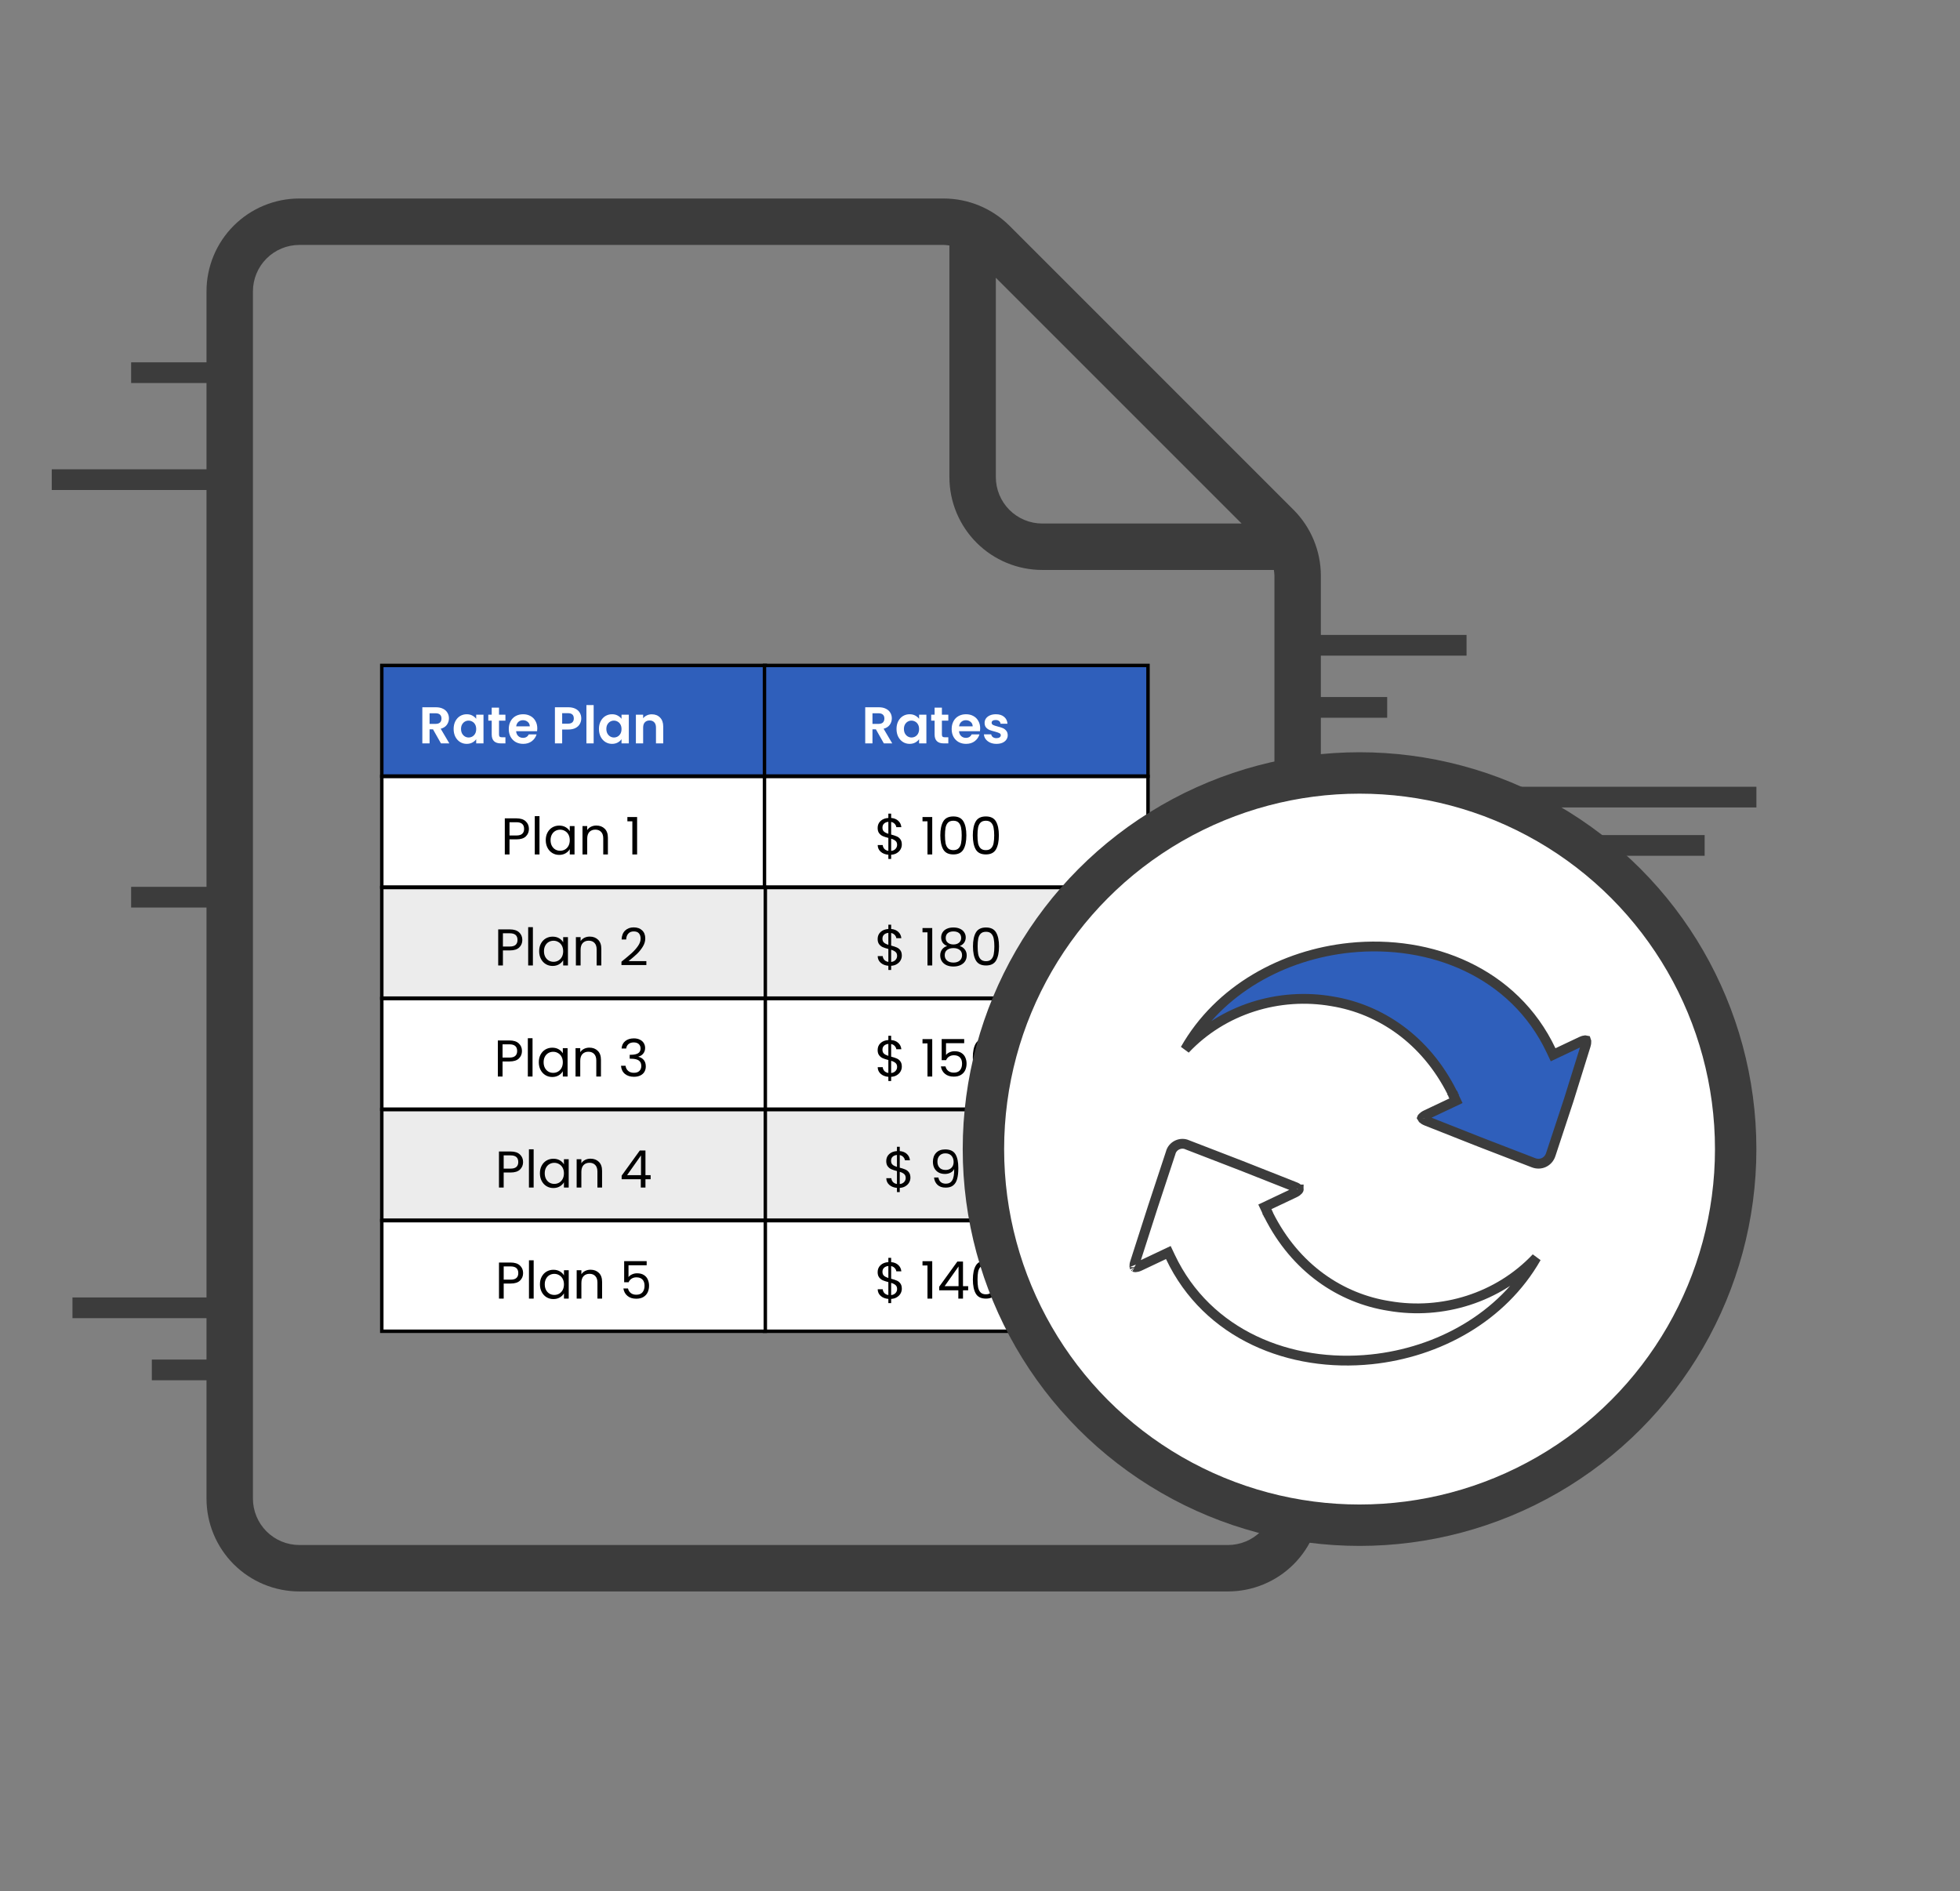
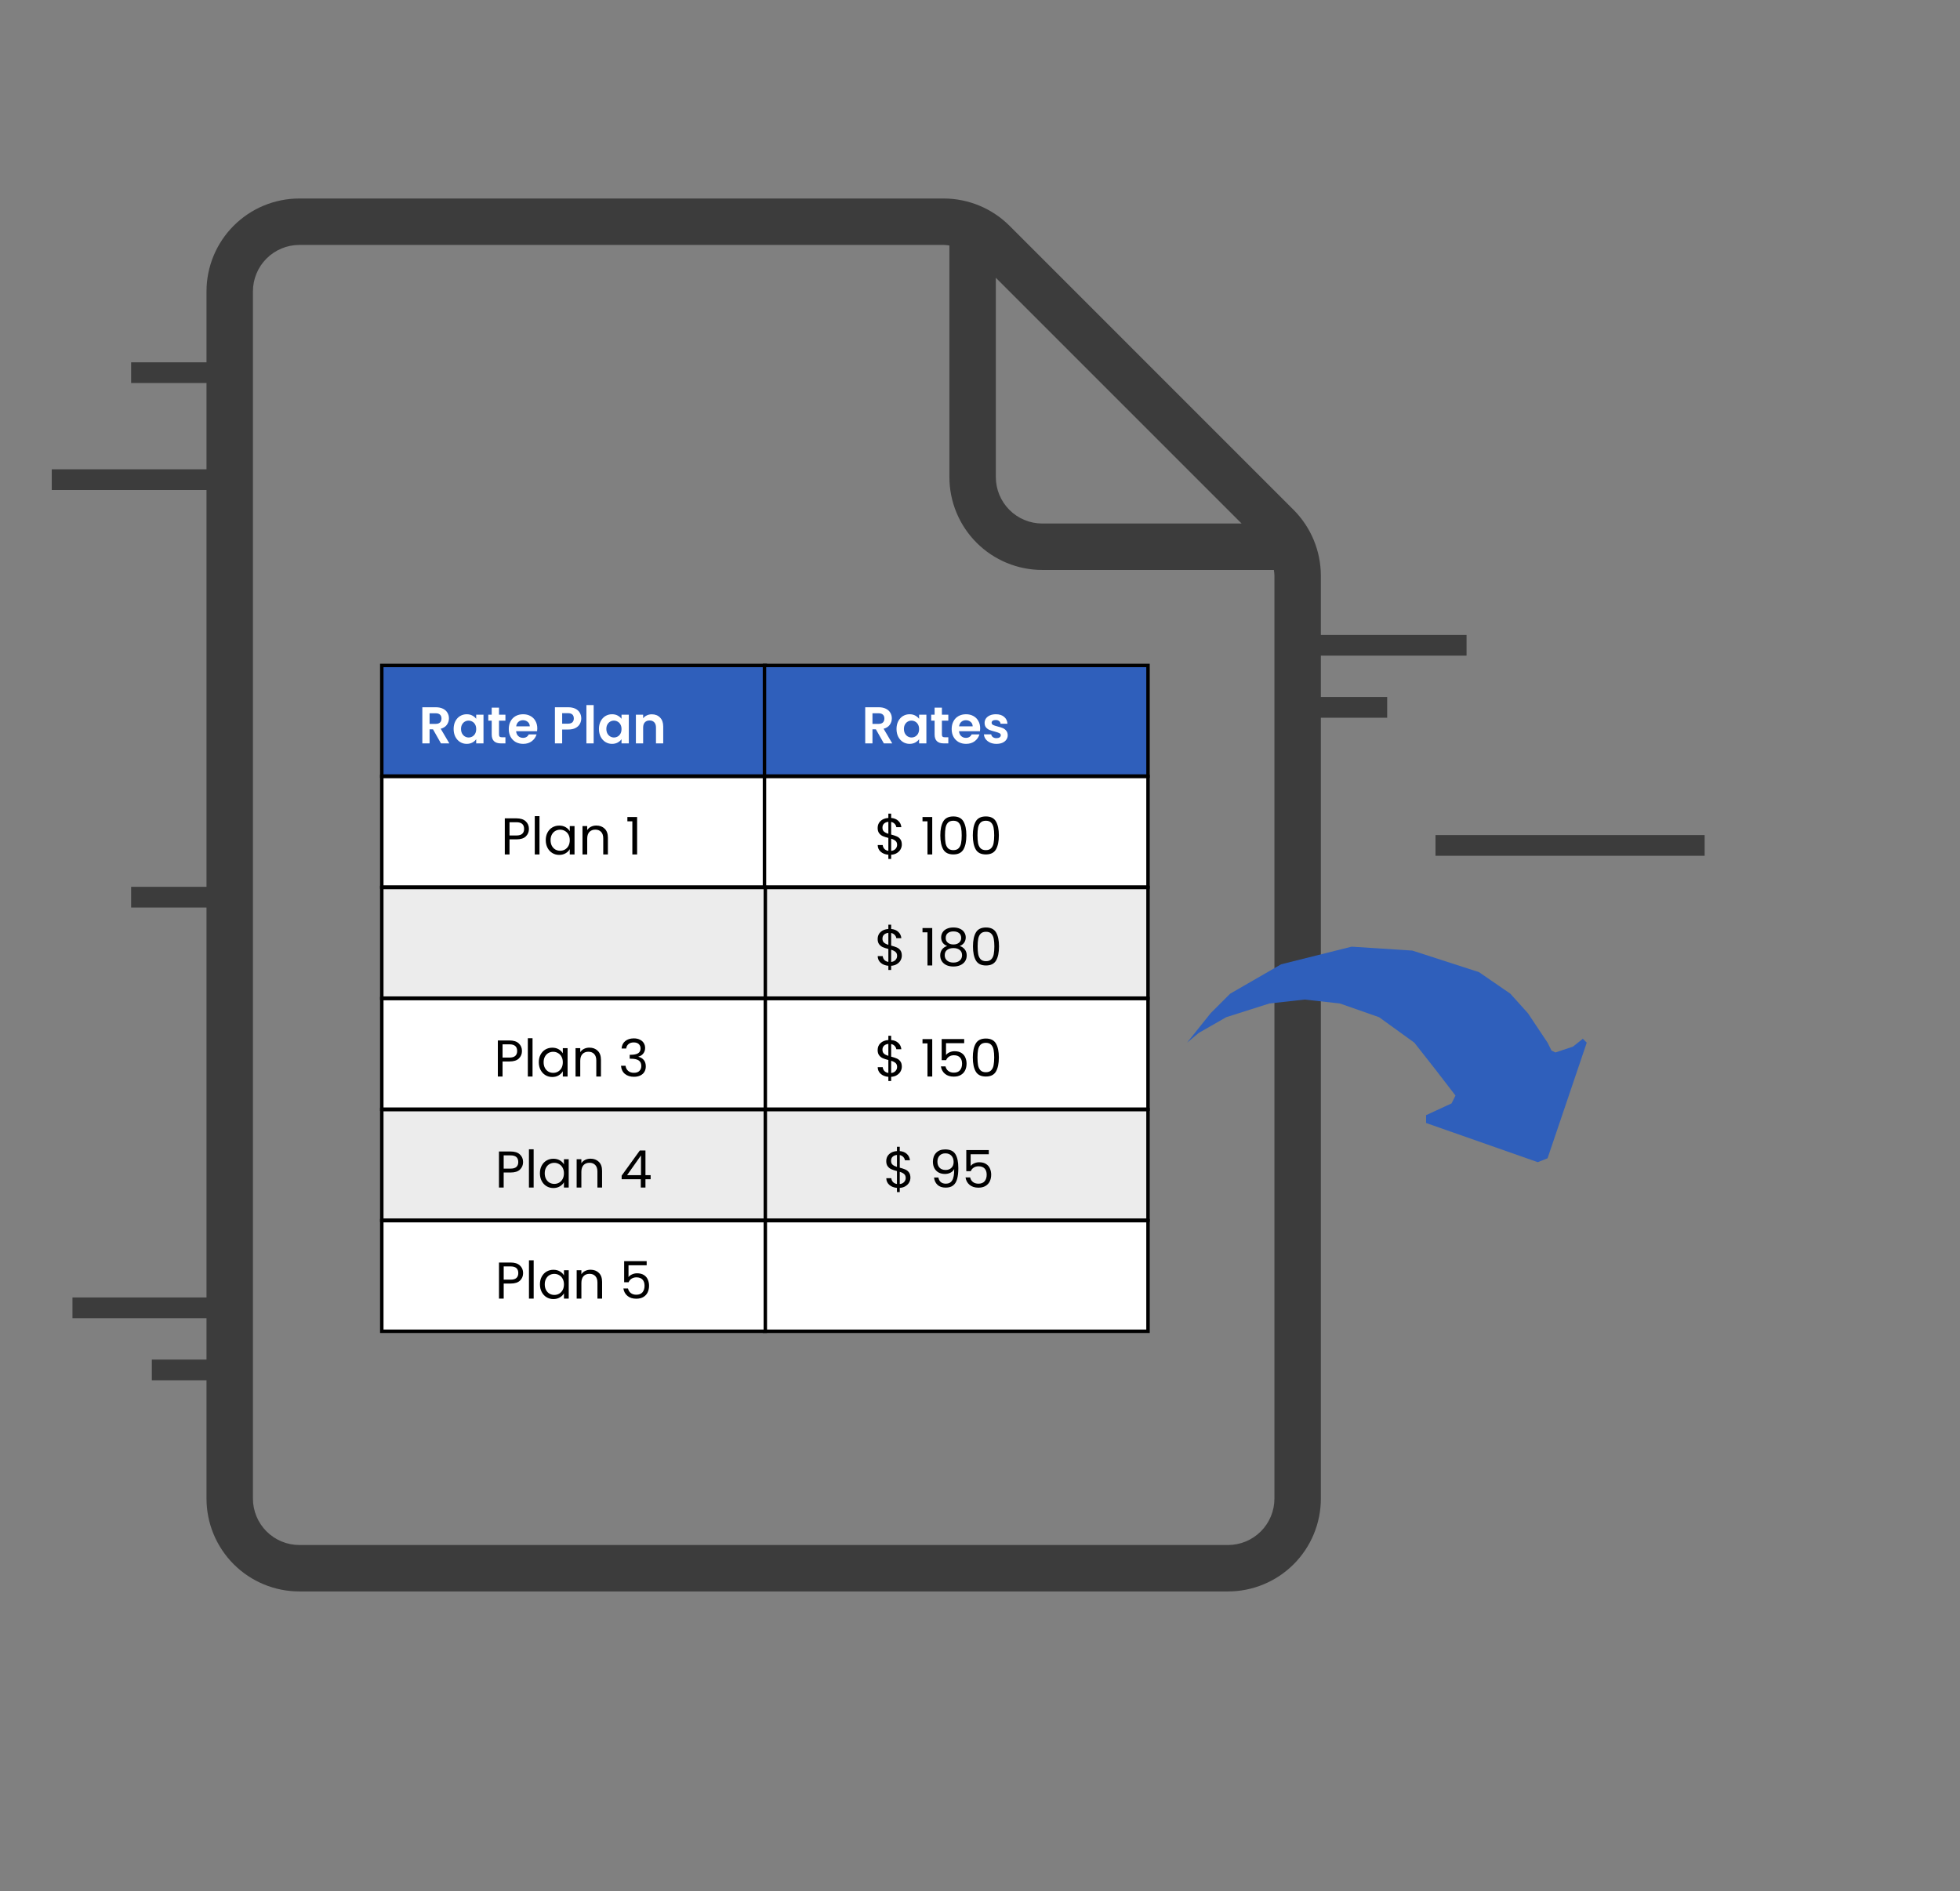
<svg xmlns="http://www.w3.org/2000/svg" width="568" height="548" viewBox="0 0 568 548" fill="none">
  <rect x="0" y="0" width="568" height="548" fill="#808080" stroke="none" />
  <rect x="416" y="242" width="78" height="6" fill="#3C3C3C" />
-   <rect x="405" y="228" width="104" height="6" fill="#3C3C3C" />
  <rect x="110.641" y="225.023" width="111.145" height="32.05" fill="white" stroke="black" />
  <path d="M153.279 240.216C153.279 241.086 152.979 241.811 152.379 242.391C151.789 242.961 150.884 243.246 149.664 243.246H147.654V247.611H146.289V237.156H149.664C150.844 237.156 151.739 237.441 152.349 238.011C152.969 238.581 153.279 239.316 153.279 240.216ZM149.664 242.121C150.424 242.121 150.984 241.956 151.344 241.626C151.704 241.296 151.884 240.826 151.884 240.216C151.884 238.926 151.144 238.281 149.664 238.281H147.654V242.121H149.664ZM156.341 236.511V247.611H154.976V236.511H156.341ZM158.157 243.471C158.157 242.631 158.327 241.896 158.667 241.266C159.007 240.626 159.472 240.131 160.062 239.781C160.662 239.431 161.327 239.256 162.057 239.256C162.777 239.256 163.402 239.411 163.932 239.721C164.462 240.031 164.857 240.421 165.117 240.891V239.391H166.497V247.611H165.117V246.081C164.847 246.561 164.442 246.961 163.902 247.281C163.372 247.591 162.752 247.746 162.042 247.746C161.312 247.746 160.652 247.566 160.062 247.206C159.472 246.846 159.007 246.341 158.667 245.691C158.327 245.041 158.157 244.301 158.157 243.471ZM165.117 243.486C165.117 242.866 164.992 242.326 164.742 241.866C164.492 241.406 164.152 241.056 163.722 240.816C163.302 240.566 162.837 240.441 162.327 240.441C161.817 240.441 161.352 240.561 160.932 240.801C160.512 241.041 160.177 241.391 159.927 241.851C159.677 242.311 159.552 242.851 159.552 243.471C159.552 244.101 159.677 244.651 159.927 245.121C160.177 245.581 160.512 245.936 160.932 246.186C161.352 246.426 161.817 246.546 162.327 246.546C162.837 246.546 163.302 246.426 163.722 246.186C164.152 245.936 164.492 245.581 164.742 245.121C164.992 244.651 165.117 244.106 165.117 243.486ZM172.809 239.241C173.809 239.241 174.619 239.546 175.239 240.156C175.859 240.756 176.169 241.626 176.169 242.766V247.611H174.819V242.961C174.819 242.141 174.614 241.516 174.204 241.086C173.794 240.646 173.234 240.426 172.524 240.426C171.804 240.426 171.229 240.651 170.799 241.101C170.379 241.551 170.169 242.206 170.169 243.066V247.611H168.804V239.391H170.169V240.561C170.439 240.141 170.804 239.816 171.264 239.586C171.734 239.356 172.249 239.241 172.809 239.241ZM181.813 238.011V236.766H184.633V247.611H183.253V238.011H181.813Z" fill="black" />
  <rect x="221.543" y="225.023" width="111.145" height="32.05" fill="white" stroke="black" />
  <path d="M261.343 244.747C261.343 245.227 261.223 245.687 260.983 246.127C260.743 246.557 260.388 246.917 259.918 247.207C259.458 247.497 258.903 247.662 258.253 247.702V248.917H257.443V247.702C256.533 247.622 255.793 247.332 255.223 246.832C254.653 246.322 254.363 245.677 254.353 244.897H255.808C255.848 245.317 256.003 245.682 256.273 245.992C256.553 246.302 256.943 246.497 257.443 246.577V242.827C256.773 242.657 256.233 242.482 255.823 242.302C255.413 242.122 255.063 241.842 254.773 241.462C254.483 241.082 254.338 240.572 254.338 239.932C254.338 239.122 254.618 238.452 255.178 237.922C255.748 237.392 256.503 237.097 257.443 237.037V235.792H258.253V237.037C259.103 237.107 259.788 237.382 260.308 237.862C260.828 238.332 261.128 238.947 261.208 239.707H259.753C259.703 239.357 259.548 239.042 259.288 238.762C259.028 238.472 258.683 238.282 258.253 238.192V241.852C258.913 242.022 259.448 242.197 259.858 242.377C260.278 242.547 260.628 242.822 260.908 243.202C261.198 243.582 261.343 244.097 261.343 244.747ZM255.733 239.857C255.733 240.347 255.878 240.722 256.168 240.982C256.458 241.242 256.883 241.457 257.443 241.627V238.162C256.923 238.212 256.508 238.382 256.198 238.672C255.888 238.952 255.733 239.347 255.733 239.857ZM258.253 246.592C258.793 246.532 259.213 246.337 259.513 246.007C259.823 245.677 259.978 245.282 259.978 244.822C259.978 244.332 259.828 243.957 259.528 243.697C259.228 243.427 258.803 243.212 258.253 243.052V246.592ZM267.338 238.012V236.767H270.158V247.612H268.778V238.012H267.338ZM272.502 242.077C272.502 240.357 272.782 239.017 273.342 238.057C273.902 237.087 274.882 236.602 276.282 236.602C277.672 236.602 278.647 237.087 279.207 238.057C279.767 239.017 280.047 240.357 280.047 242.077C280.047 243.827 279.767 245.187 279.207 246.157C278.647 247.127 277.672 247.612 276.282 247.612C274.882 247.612 273.902 247.127 273.342 246.157C272.782 245.187 272.502 243.827 272.502 242.077ZM278.697 242.077C278.697 241.207 278.637 240.472 278.517 239.872C278.407 239.262 278.172 238.772 277.812 238.402C277.462 238.032 276.952 237.847 276.282 237.847C275.602 237.847 275.082 238.032 274.722 238.402C274.372 238.772 274.137 239.262 274.017 239.872C273.907 240.472 273.852 241.207 273.852 242.077C273.852 242.977 273.907 243.732 274.017 244.342C274.137 244.952 274.372 245.442 274.722 245.812C275.082 246.182 275.602 246.367 276.282 246.367C276.952 246.367 277.462 246.182 277.812 245.812C278.172 245.442 278.407 244.952 278.517 244.342C278.637 243.732 278.697 242.977 278.697 242.077ZM281.921 242.077C281.921 240.357 282.201 239.017 282.761 238.057C283.321 237.087 284.301 236.602 285.701 236.602C287.091 236.602 288.066 237.087 288.626 238.057C289.186 239.017 289.466 240.357 289.466 242.077C289.466 243.827 289.186 245.187 288.626 246.157C288.066 247.127 287.091 247.612 285.701 247.612C284.301 247.612 283.321 247.127 282.761 246.157C282.201 245.187 281.921 243.827 281.921 242.077ZM288.116 242.077C288.116 241.207 288.056 240.472 287.936 239.872C287.826 239.262 287.591 238.772 287.231 238.402C286.881 238.032 286.371 237.847 285.701 237.847C285.021 237.847 284.501 238.032 284.141 238.402C283.791 238.772 283.556 239.262 283.436 239.872C283.326 240.472 283.271 241.207 283.271 242.077C283.271 242.977 283.326 243.732 283.436 244.342C283.556 244.952 283.791 245.442 284.141 245.812C284.501 246.182 285.021 246.367 285.701 246.367C286.371 246.367 286.881 246.182 287.231 245.812C287.591 245.442 287.826 244.952 287.936 244.342C288.056 243.732 288.116 242.977 288.116 242.077Z" fill="black" />
  <rect x="221.543" y="257.203" width="111.145" height="32.05" fill="#ECECEC" stroke="black" />
  <path d="M261.343 276.927C261.343 277.407 261.223 277.867 260.983 278.307C260.743 278.737 260.388 279.097 259.918 279.387C259.458 279.677 258.903 279.842 258.253 279.882V281.097H257.443V279.882C256.533 279.802 255.793 279.512 255.223 279.012C254.653 278.502 254.363 277.857 254.353 277.077H255.808C255.848 277.497 256.003 277.862 256.273 278.172C256.553 278.482 256.943 278.677 257.443 278.757V275.007C256.773 274.837 256.233 274.662 255.823 274.482C255.413 274.302 255.063 274.022 254.773 273.642C254.483 273.262 254.338 272.752 254.338 272.112C254.338 271.302 254.618 270.632 255.178 270.102C255.748 269.572 256.503 269.277 257.443 269.217V267.972H258.253V269.217C259.103 269.287 259.788 269.562 260.308 270.042C260.828 270.512 261.128 271.127 261.208 271.887H259.753C259.703 271.537 259.548 271.222 259.288 270.942C259.028 270.652 258.683 270.462 258.253 270.372V274.032C258.913 274.202 259.448 274.377 259.858 274.557C260.278 274.727 260.628 275.002 260.908 275.382C261.198 275.762 261.343 276.277 261.343 276.927ZM255.733 272.037C255.733 272.527 255.878 272.902 256.168 273.162C256.458 273.422 256.883 273.637 257.443 273.807V270.342C256.923 270.392 256.508 270.562 256.198 270.852C255.888 271.132 255.733 271.527 255.733 272.037ZM258.253 278.772C258.793 278.712 259.213 278.517 259.513 278.187C259.823 277.857 259.978 277.462 259.978 277.002C259.978 276.512 259.828 276.137 259.528 275.877C259.228 275.607 258.803 275.392 258.253 275.232V278.772ZM267.338 270.192V268.947H270.158V279.792H268.778V270.192H267.338ZM274.482 274.152C273.922 273.932 273.492 273.612 273.192 273.192C272.892 272.772 272.742 272.262 272.742 271.662C272.742 271.122 272.877 270.637 273.147 270.207C273.417 269.767 273.817 269.422 274.347 269.172C274.887 268.912 275.537 268.782 276.297 268.782C277.057 268.782 277.702 268.912 278.232 269.172C278.772 269.422 279.177 269.767 279.447 270.207C279.727 270.637 279.867 271.122 279.867 271.662C279.867 272.242 279.712 272.752 279.402 273.192C279.092 273.622 278.667 273.942 278.127 274.152C278.747 274.342 279.237 274.677 279.597 275.157C279.967 275.627 280.152 276.197 280.152 276.867C280.152 277.517 279.992 278.087 279.672 278.577C279.352 279.057 278.897 279.432 278.307 279.702C277.727 279.962 277.057 280.092 276.297 280.092C275.537 280.092 274.867 279.962 274.287 279.702C273.717 279.432 273.272 279.057 272.952 278.577C272.632 278.087 272.472 277.517 272.472 276.867C272.472 276.197 272.652 275.622 273.012 275.142C273.372 274.662 273.862 274.332 274.482 274.152ZM278.547 271.827C278.547 271.217 278.347 270.747 277.947 270.417C277.547 270.087 276.997 269.922 276.297 269.922C275.607 269.922 275.062 270.087 274.662 270.417C274.262 270.747 274.062 271.222 274.062 271.842C274.062 272.402 274.267 272.852 274.677 273.192C275.097 273.532 275.637 273.702 276.297 273.702C276.967 273.702 277.507 273.532 277.917 273.192C278.337 272.842 278.547 272.387 278.547 271.827ZM276.297 274.752C275.557 274.752 274.952 274.927 274.482 275.277C274.012 275.617 273.777 276.132 273.777 276.822C273.777 277.462 274.002 277.977 274.452 278.367C274.912 278.757 275.527 278.952 276.297 278.952C277.067 278.952 277.677 278.757 278.127 278.367C278.577 277.977 278.802 277.462 278.802 276.822C278.802 276.152 278.572 275.642 278.112 275.292C277.652 274.932 277.047 274.752 276.297 274.752ZM281.965 274.257C281.965 272.537 282.245 271.197 282.805 270.237C283.365 269.267 284.345 268.782 285.745 268.782C287.135 268.782 288.11 269.267 288.67 270.237C289.23 271.197 289.51 272.537 289.51 274.257C289.51 276.007 289.23 277.367 288.67 278.337C288.11 279.307 287.135 279.792 285.745 279.792C284.345 279.792 283.365 279.307 282.805 278.337C282.245 277.367 281.965 276.007 281.965 274.257ZM288.16 274.257C288.16 273.387 288.1 272.652 287.98 272.052C287.87 271.442 287.635 270.952 287.275 270.582C286.925 270.212 286.415 270.027 285.745 270.027C285.065 270.027 284.545 270.212 284.185 270.582C283.835 270.952 283.6 271.442 283.48 272.052C283.37 272.652 283.315 273.387 283.315 274.257C283.315 275.157 283.37 275.912 283.48 276.522C283.6 277.132 283.835 277.622 284.185 277.992C284.545 278.362 285.065 278.547 285.745 278.547C286.415 278.547 286.925 278.362 287.275 277.992C287.635 277.622 287.87 277.132 287.98 276.522C288.1 275.912 288.16 275.157 288.16 274.257Z" fill="black" />
  <rect x="221.543" y="289.385" width="111.145" height="32.05" fill="white" stroke="black" />
  <path d="M261.343 309.109C261.343 309.589 261.223 310.049 260.983 310.489C260.743 310.919 260.388 311.279 259.918 311.569C259.458 311.859 258.903 312.024 258.253 312.064V313.279H257.443V312.064C256.533 311.984 255.793 311.694 255.223 311.194C254.653 310.684 254.363 310.039 254.353 309.259H255.808C255.848 309.679 256.003 310.044 256.273 310.354C256.553 310.664 256.943 310.859 257.443 310.939V307.189C256.773 307.019 256.233 306.844 255.823 306.664C255.413 306.484 255.063 306.204 254.773 305.824C254.483 305.444 254.338 304.934 254.338 304.294C254.338 303.484 254.618 302.814 255.178 302.284C255.748 301.754 256.503 301.459 257.443 301.399V300.154H258.253V301.399C259.103 301.469 259.788 301.744 260.308 302.224C260.828 302.694 261.128 303.309 261.208 304.069H259.753C259.703 303.719 259.548 303.404 259.288 303.124C259.028 302.834 258.683 302.644 258.253 302.554V306.214C258.913 306.384 259.448 306.559 259.858 306.739C260.278 306.909 260.628 307.184 260.908 307.564C261.198 307.944 261.343 308.459 261.343 309.109ZM255.733 304.219C255.733 304.709 255.878 305.084 256.168 305.344C256.458 305.604 256.883 305.819 257.443 305.989V302.524C256.923 302.574 256.508 302.744 256.198 303.034C255.888 303.314 255.733 303.709 255.733 304.219ZM258.253 310.954C258.793 310.894 259.213 310.699 259.513 310.369C259.823 310.039 259.978 309.644 259.978 309.184C259.978 308.694 259.828 308.319 259.528 308.059C259.228 307.789 258.803 307.574 258.253 307.414V310.954ZM267.338 302.374V301.129H270.158V311.974H268.778V302.374H267.338ZM279.417 302.314H274.152V305.734C274.382 305.414 274.722 305.154 275.172 304.954C275.622 304.744 276.107 304.639 276.627 304.639C277.457 304.639 278.132 304.814 278.652 305.164C279.172 305.504 279.542 305.949 279.762 306.499C279.992 307.039 280.107 307.614 280.107 308.224C280.107 308.944 279.972 309.589 279.702 310.159C279.432 310.729 279.017 311.179 278.457 311.509C277.907 311.839 277.222 312.004 276.402 312.004C275.352 312.004 274.502 311.734 273.852 311.194C273.202 310.654 272.807 309.934 272.667 309.034H274.002C274.132 309.604 274.407 310.049 274.827 310.369C275.247 310.689 275.777 310.849 276.417 310.849C277.207 310.849 277.802 310.614 278.202 310.144C278.602 309.664 278.802 309.034 278.802 308.254C278.802 307.474 278.602 306.874 278.202 306.454C277.802 306.024 277.212 305.809 276.432 305.809C275.902 305.809 275.437 305.939 275.037 306.199C274.647 306.449 274.362 306.794 274.182 307.234H272.892V301.114H279.417V302.314ZM281.921 306.439C281.921 304.719 282.201 303.379 282.761 302.419C283.321 301.449 284.301 300.964 285.701 300.964C287.091 300.964 288.066 301.449 288.626 302.419C289.186 303.379 289.466 304.719 289.466 306.439C289.466 308.189 289.186 309.549 288.626 310.519C288.066 311.489 287.091 311.974 285.701 311.974C284.301 311.974 283.321 311.489 282.761 310.519C282.201 309.549 281.921 308.189 281.921 306.439ZM288.116 306.439C288.116 305.569 288.056 304.834 287.936 304.234C287.826 303.624 287.591 303.134 287.231 302.764C286.881 302.394 286.371 302.209 285.701 302.209C285.021 302.209 284.501 302.394 284.141 302.764C283.791 303.134 283.556 303.624 283.436 304.234C283.326 304.834 283.271 305.569 283.271 306.439C283.271 307.339 283.326 308.094 283.436 308.704C283.556 309.314 283.791 309.804 284.141 310.174C284.501 310.544 285.021 310.729 285.701 310.729C286.371 310.729 286.881 310.544 287.231 310.174C287.591 309.804 287.826 309.314 287.936 308.704C288.056 308.094 288.116 307.339 288.116 306.439Z" fill="black" />
  <rect x="221.543" y="321.564" width="111.145" height="32.05" fill="#ECECEC" stroke="black" />
  <path d="M263.835 341.288C263.835 341.768 263.715 342.228 263.475 342.668C263.235 343.098 262.88 343.458 262.41 343.748C261.95 344.038 261.395 344.203 260.745 344.243V345.458H259.935V344.243C259.025 344.163 258.285 343.873 257.715 343.373C257.145 342.863 256.855 342.218 256.845 341.438H258.3C258.34 341.858 258.495 342.223 258.765 342.533C259.045 342.843 259.435 343.038 259.935 343.118V339.368C259.265 339.198 258.725 339.023 258.315 338.843C257.905 338.663 257.555 338.383 257.265 338.003C256.975 337.623 256.83 337.113 256.83 336.473C256.83 335.663 257.11 334.993 257.67 334.463C258.24 333.933 258.995 333.638 259.935 333.578V332.333H260.745V333.578C261.595 333.648 262.28 333.923 262.8 334.403C263.32 334.873 263.62 335.488 263.7 336.248H262.245C262.195 335.898 262.04 335.583 261.78 335.303C261.52 335.013 261.175 334.823 260.745 334.733V338.393C261.405 338.563 261.94 338.738 262.35 338.918C262.77 339.088 263.12 339.363 263.4 339.743C263.69 340.123 263.835 340.638 263.835 341.288ZM258.225 336.398C258.225 336.888 258.37 337.263 258.66 337.523C258.95 337.783 259.375 337.998 259.935 338.168V334.703C259.415 334.753 259 334.923 258.69 335.213C258.38 335.493 258.225 335.888 258.225 336.398ZM260.745 343.133C261.285 343.073 261.705 342.878 262.005 342.548C262.315 342.218 262.47 341.823 262.47 341.363C262.47 340.873 262.32 340.498 262.02 340.238C261.72 339.968 261.295 339.753 260.745 339.593V343.133ZM271.945 341.243C272.045 341.813 272.275 342.253 272.635 342.563C273.005 342.873 273.5 343.028 274.12 343.028C274.95 343.028 275.56 342.703 275.95 342.053C276.35 341.403 276.54 340.308 276.52 338.768C276.31 339.218 275.96 339.573 275.47 339.833C274.98 340.083 274.435 340.208 273.835 340.208C273.165 340.208 272.565 340.073 272.035 339.803C271.515 339.523 271.105 339.118 270.805 338.588C270.505 338.058 270.355 337.418 270.355 336.668C270.355 335.598 270.665 334.738 271.285 334.088C271.905 333.428 272.785 333.098 273.925 333.098C275.325 333.098 276.305 333.553 276.865 334.463C277.435 335.373 277.72 336.728 277.72 338.528C277.72 339.788 277.605 340.828 277.375 341.648C277.155 342.468 276.775 343.093 276.235 343.523C275.705 343.953 274.975 344.168 274.045 344.168C273.025 344.168 272.23 343.893 271.66 343.343C271.09 342.793 270.765 342.093 270.685 341.243H271.945ZM274.06 339.053C274.73 339.053 275.28 338.848 275.71 338.438C276.14 338.018 276.355 337.453 276.355 336.743C276.355 335.993 276.145 335.388 275.725 334.928C275.305 334.468 274.715 334.238 273.955 334.238C273.255 334.238 272.695 334.458 272.275 334.898C271.865 335.338 271.66 335.918 271.66 336.638C271.66 337.368 271.865 337.953 272.275 338.393C272.685 338.833 273.28 339.053 274.06 339.053ZM286.553 334.493H281.288V337.913C281.518 337.593 281.858 337.333 282.308 337.133C282.758 336.923 283.243 336.818 283.763 336.818C284.593 336.818 285.268 336.993 285.788 337.343C286.308 337.683 286.678 338.128 286.898 338.678C287.128 339.218 287.243 339.793 287.243 340.403C287.243 341.123 287.108 341.768 286.838 342.338C286.568 342.908 286.153 343.358 285.593 343.688C285.043 344.018 284.358 344.183 283.538 344.183C282.488 344.183 281.638 343.913 280.988 343.373C280.338 342.833 279.943 342.113 279.803 341.213H281.138C281.268 341.783 281.543 342.228 281.963 342.548C282.383 342.868 282.913 343.028 283.553 343.028C284.343 343.028 284.938 342.793 285.338 342.323C285.738 341.843 285.938 341.213 285.938 340.433C285.938 339.653 285.738 339.053 285.338 338.633C284.938 338.203 284.348 337.988 283.568 337.988C283.038 337.988 282.573 338.118 282.173 338.378C281.783 338.628 281.498 338.973 281.318 339.413H280.028V333.293H286.553V334.493Z" fill="black" />
  <rect x="221.543" y="353.745" width="111.145" height="32.05" fill="white" stroke="black" />
-   <path d="M261.343 373.469C261.343 373.949 261.223 374.409 260.983 374.849C260.743 375.279 260.388 375.639 259.918 375.929C259.458 376.219 258.903 376.384 258.253 376.424V377.639H257.443V376.424C256.533 376.344 255.793 376.054 255.223 375.554C254.653 375.044 254.363 374.399 254.353 373.619H255.808C255.848 374.039 256.003 374.404 256.273 374.714C256.553 375.024 256.943 375.219 257.443 375.299V371.549C256.773 371.379 256.233 371.204 255.823 371.024C255.413 370.844 255.063 370.564 254.773 370.184C254.483 369.804 254.338 369.294 254.338 368.654C254.338 367.844 254.618 367.174 255.178 366.644C255.748 366.114 256.503 365.819 257.443 365.759V364.514H258.253V365.759C259.103 365.829 259.788 366.104 260.308 366.584C260.828 367.054 261.128 367.669 261.208 368.429H259.753C259.703 368.079 259.548 367.764 259.288 367.484C259.028 367.194 258.683 367.004 258.253 366.914V370.574C258.913 370.744 259.448 370.919 259.858 371.099C260.278 371.269 260.628 371.544 260.908 371.924C261.198 372.304 261.343 372.819 261.343 373.469ZM255.733 368.579C255.733 369.069 255.878 369.444 256.168 369.704C256.458 369.964 256.883 370.179 257.443 370.349V366.884C256.923 366.934 256.508 367.104 256.198 367.394C255.888 367.674 255.733 368.069 255.733 368.579ZM258.253 375.314C258.793 375.254 259.213 375.059 259.513 374.729C259.823 374.399 259.978 374.004 259.978 373.544C259.978 373.054 259.828 372.679 259.528 372.419C259.228 372.149 258.803 371.934 258.253 371.774V375.314ZM267.338 366.734V365.489H270.158V376.334H268.778V366.734H267.338ZM272.172 373.919V372.884L277.437 365.594H279.072V372.734H280.572V373.919H279.072V376.334H277.722V373.919H272.172ZM277.782 367.019L273.747 372.734H277.782V367.019ZM281.936 370.799C281.936 369.079 282.216 367.739 282.776 366.779C283.336 365.809 284.316 365.324 285.716 365.324C287.106 365.324 288.081 365.809 288.641 366.779C289.201 367.739 289.481 369.079 289.481 370.799C289.481 372.549 289.201 373.909 288.641 374.879C288.081 375.849 287.106 376.334 285.716 376.334C284.316 376.334 283.336 375.849 282.776 374.879C282.216 373.909 281.936 372.549 281.936 370.799ZM288.131 370.799C288.131 369.929 288.071 369.194 287.951 368.594C287.841 367.984 287.606 367.494 287.246 367.124C286.896 366.754 286.386 366.569 285.716 366.569C285.036 366.569 284.516 366.754 284.156 367.124C283.806 367.494 283.571 367.984 283.451 368.594C283.341 369.194 283.286 369.929 283.286 370.799C283.286 371.699 283.341 372.454 283.451 373.064C283.571 373.674 283.806 374.164 284.156 374.534C284.516 374.904 285.036 375.089 285.716 375.089C286.386 375.089 286.896 374.904 287.246 374.534C287.606 374.164 287.841 373.674 287.951 373.064C288.071 372.454 288.131 371.699 288.131 370.799Z" fill="black" />
  <rect x="110.641" y="257.203" width="111.145" height="32.05" fill="#ECECEC" stroke="black" />
-   <path d="M151.368 272.397C151.368 273.267 151.068 273.992 150.468 274.572C149.878 275.142 148.973 275.427 147.753 275.427H145.743V279.792H144.378V269.337H147.753C148.933 269.337 149.828 269.622 150.438 270.192C151.058 270.762 151.368 271.497 151.368 272.397ZM147.753 274.302C148.513 274.302 149.073 274.137 149.433 273.807C149.793 273.477 149.973 273.007 149.973 272.397C149.973 271.107 149.233 270.462 147.753 270.462H145.743V274.302H147.753ZM154.429 268.692V279.792H153.064V268.692H154.429ZM156.246 275.652C156.246 274.812 156.416 274.077 156.756 273.447C157.096 272.807 157.561 272.312 158.151 271.962C158.751 271.612 159.416 271.437 160.146 271.437C160.866 271.437 161.491 271.592 162.021 271.902C162.551 272.212 162.946 272.602 163.206 273.072V271.572H164.586V279.792H163.206V278.262C162.936 278.742 162.531 279.142 161.991 279.462C161.461 279.772 160.841 279.927 160.131 279.927C159.401 279.927 158.741 279.747 158.151 279.387C157.561 279.027 157.096 278.522 156.756 277.872C156.416 277.222 156.246 276.482 156.246 275.652ZM163.206 275.667C163.206 275.047 163.081 274.507 162.831 274.047C162.581 273.587 162.241 273.237 161.811 272.997C161.391 272.747 160.926 272.622 160.416 272.622C159.906 272.622 159.441 272.742 159.021 272.982C158.601 273.222 158.266 273.572 158.016 274.032C157.766 274.492 157.641 275.032 157.641 275.652C157.641 276.282 157.766 276.832 158.016 277.302C158.266 277.762 158.601 278.117 159.021 278.367C159.441 278.607 159.906 278.727 160.416 278.727C160.926 278.727 161.391 278.607 161.811 278.367C162.241 278.117 162.581 277.762 162.831 277.302C163.081 276.832 163.206 276.287 163.206 275.667ZM170.897 271.422C171.897 271.422 172.707 271.727 173.327 272.337C173.947 272.937 174.257 273.807 174.257 274.947V279.792H172.907V275.142C172.907 274.322 172.702 273.697 172.292 273.267C171.882 272.827 171.322 272.607 170.612 272.607C169.892 272.607 169.317 272.832 168.887 273.282C168.467 273.732 168.257 274.387 168.257 275.247V279.792H166.892V271.572H168.257V272.742C168.527 272.322 168.892 271.997 169.352 271.767C169.822 271.537 170.337 271.422 170.897 271.422ZM180.096 278.697C181.366 277.677 182.361 276.842 183.081 276.192C183.801 275.532 184.406 274.847 184.896 274.137C185.396 273.417 185.646 272.712 185.646 272.022C185.646 271.372 185.486 270.862 185.166 270.492C184.856 270.112 184.351 269.922 183.651 269.922C182.971 269.922 182.441 270.137 182.061 270.567C181.691 270.987 181.491 271.552 181.461 272.262H180.141C180.181 271.142 180.521 270.277 181.161 269.667C181.801 269.057 182.626 268.752 183.636 268.752C184.666 268.752 185.481 269.037 186.081 269.607C186.691 270.177 186.996 270.962 186.996 271.962C186.996 272.792 186.746 273.602 186.246 274.392C185.756 275.172 185.196 275.862 184.566 276.462C183.936 277.052 183.131 277.742 182.151 278.532H187.311V279.672H180.096V278.697Z" fill="black" />
  <rect x="110.641" y="289.385" width="111.145" height="32.05" fill="white" stroke="black" />
  <path d="M151.265 304.579C151.265 305.449 150.965 306.174 150.365 306.754C149.775 307.324 148.87 307.609 147.65 307.609H145.64V311.974H144.275V301.519H147.65C148.83 301.519 149.725 301.804 150.335 302.374C150.955 302.944 151.265 303.679 151.265 304.579ZM147.65 306.484C148.41 306.484 148.97 306.319 149.33 305.989C149.69 305.659 149.87 305.189 149.87 304.579C149.87 303.289 149.13 302.644 147.65 302.644H145.64V306.484H147.65ZM154.327 300.874V311.974H152.962V300.874H154.327ZM156.143 307.834C156.143 306.994 156.313 306.259 156.653 305.629C156.993 304.989 157.458 304.494 158.048 304.144C158.648 303.794 159.313 303.619 160.043 303.619C160.763 303.619 161.388 303.774 161.918 304.084C162.448 304.394 162.843 304.784 163.103 305.254V303.754H164.483V311.974H163.103V310.444C162.833 310.924 162.428 311.324 161.888 311.644C161.358 311.954 160.738 312.109 160.028 312.109C159.298 312.109 158.638 311.929 158.048 311.569C157.458 311.209 156.993 310.704 156.653 310.054C156.313 309.404 156.143 308.664 156.143 307.834ZM163.103 307.849C163.103 307.229 162.978 306.689 162.728 306.229C162.478 305.769 162.138 305.419 161.708 305.179C161.288 304.929 160.823 304.804 160.313 304.804C159.803 304.804 159.338 304.924 158.918 305.164C158.498 305.404 158.163 305.754 157.913 306.214C157.663 306.674 157.538 307.214 157.538 307.834C157.538 308.464 157.663 309.014 157.913 309.484C158.163 309.944 158.498 310.299 158.918 310.549C159.338 310.789 159.803 310.909 160.313 310.909C160.823 310.909 161.288 310.789 161.708 310.549C162.138 310.299 162.478 309.944 162.728 309.484C162.978 309.014 163.103 308.469 163.103 307.849ZM170.795 303.604C171.795 303.604 172.605 303.909 173.225 304.519C173.845 305.119 174.155 305.989 174.155 307.129V311.974H172.805V307.324C172.805 306.504 172.6 305.879 172.19 305.449C171.78 305.009 171.22 304.789 170.51 304.789C169.79 304.789 169.215 305.014 168.785 305.464C168.365 305.914 168.155 306.569 168.155 307.429V311.974H166.79V303.754H168.155V304.924C168.425 304.504 168.79 304.179 169.25 303.949C169.72 303.719 170.235 303.604 170.795 303.604ZM180.129 303.859C180.199 302.939 180.554 302.219 181.194 301.699C181.834 301.179 182.664 300.919 183.684 300.919C184.364 300.919 184.949 301.044 185.439 301.294C185.939 301.534 186.314 301.864 186.564 302.284C186.824 302.704 186.954 303.179 186.954 303.709C186.954 304.329 186.774 304.864 186.414 305.314C186.064 305.764 185.604 306.054 185.034 306.184V306.259C185.684 306.419 186.199 306.734 186.579 307.204C186.959 307.674 187.149 308.289 187.149 309.049C187.149 309.619 187.019 310.134 186.759 310.594C186.499 311.044 186.109 311.399 185.589 311.659C185.069 311.919 184.444 312.049 183.714 312.049C182.654 312.049 181.784 311.774 181.104 311.224C180.424 310.664 180.044 309.874 179.964 308.854H181.284C181.354 309.454 181.599 309.944 182.019 310.324C182.439 310.704 182.999 310.894 183.699 310.894C184.399 310.894 184.929 310.714 185.289 310.354C185.659 309.984 185.844 309.509 185.844 308.929C185.844 308.179 185.594 307.639 185.094 307.309C184.594 306.979 183.839 306.814 182.829 306.814H182.484V305.674H182.844C183.764 305.664 184.459 305.514 184.929 305.224C185.399 304.924 185.634 304.464 185.634 303.844C185.634 303.314 185.459 302.889 185.109 302.569C184.769 302.249 184.279 302.089 183.639 302.089C183.019 302.089 182.519 302.249 182.139 302.569C181.759 302.889 181.534 303.319 181.464 303.859H180.129Z" fill="black" />
  <rect x="110.641" y="321.564" width="111.145" height="32.05" fill="#ECECEC" stroke="black" />
  <path d="M151.588 336.758C151.588 337.628 151.288 338.353 150.688 338.933C150.098 339.503 149.193 339.788 147.973 339.788H145.963V344.153H144.598V333.698H147.973C149.153 333.698 150.048 333.983 150.658 334.553C151.278 335.123 151.588 335.858 151.588 336.758ZM147.973 338.663C148.733 338.663 149.293 338.498 149.653 338.168C150.013 337.838 150.193 337.368 150.193 336.758C150.193 335.468 149.453 334.823 147.973 334.823H145.963V338.663H147.973ZM154.649 333.053V344.153H153.284V333.053H154.649ZM156.466 340.013C156.466 339.173 156.636 338.438 156.976 337.808C157.316 337.168 157.781 336.673 158.371 336.323C158.971 335.973 159.636 335.798 160.366 335.798C161.086 335.798 161.711 335.953 162.241 336.263C162.771 336.573 163.166 336.963 163.426 337.433V335.933H164.806V344.153H163.426V342.623C163.156 343.103 162.751 343.503 162.211 343.823C161.681 344.133 161.061 344.288 160.351 344.288C159.621 344.288 158.961 344.108 158.371 343.748C157.781 343.388 157.316 342.883 156.976 342.233C156.636 341.583 156.466 340.843 156.466 340.013ZM163.426 340.028C163.426 339.408 163.301 338.868 163.051 338.408C162.801 337.948 162.461 337.598 162.031 337.358C161.611 337.108 161.146 336.983 160.636 336.983C160.126 336.983 159.661 337.103 159.241 337.343C158.821 337.583 158.486 337.933 158.236 338.393C157.986 338.853 157.861 339.393 157.861 340.013C157.861 340.643 157.986 341.193 158.236 341.663C158.486 342.123 158.821 342.478 159.241 342.728C159.661 342.968 160.126 343.088 160.636 343.088C161.146 343.088 161.611 342.968 162.031 342.728C162.461 342.478 162.801 342.123 163.051 341.663C163.301 341.193 163.426 340.648 163.426 340.028ZM171.117 335.783C172.117 335.783 172.927 336.088 173.547 336.698C174.167 337.298 174.477 338.168 174.477 339.308V344.153H173.127V339.503C173.127 338.683 172.922 338.058 172.512 337.628C172.102 337.188 171.542 336.968 170.832 336.968C170.112 336.968 169.537 337.193 169.107 337.643C168.687 338.093 168.477 338.748 168.477 339.608V344.153H167.112V335.933H168.477V337.103C168.747 336.683 169.112 336.358 169.572 336.128C170.042 335.898 170.557 335.783 171.117 335.783ZM180.151 341.738V340.703L185.416 333.413H187.051V340.553H188.551V341.738H187.051V344.153H185.701V341.738H180.151ZM185.761 334.838L181.726 340.553H185.761V334.838Z" fill="black" />
  <rect x="110.641" y="353.744" width="111.145" height="32.05" fill="white" stroke="black" />
  <path d="M151.595 368.938C151.595 369.808 151.295 370.533 150.695 371.113C150.105 371.683 149.2 371.968 147.98 371.968H145.97V376.333H144.605V365.878H147.98C149.16 365.878 150.055 366.163 150.665 366.733C151.285 367.303 151.595 368.038 151.595 368.938ZM147.98 370.843C148.74 370.843 149.3 370.678 149.66 370.348C150.02 370.018 150.2 369.548 150.2 368.938C150.2 367.648 149.46 367.003 147.98 367.003H145.97V370.843H147.98ZM154.657 365.233V376.333H153.292V365.233H154.657ZM156.473 372.193C156.473 371.353 156.643 370.618 156.983 369.988C157.323 369.348 157.788 368.853 158.378 368.503C158.978 368.153 159.643 367.978 160.373 367.978C161.093 367.978 161.718 368.133 162.248 368.443C162.778 368.753 163.173 369.143 163.433 369.613V368.113H164.813V376.333H163.433V374.803C163.163 375.283 162.758 375.683 162.218 376.003C161.688 376.313 161.068 376.468 160.358 376.468C159.628 376.468 158.968 376.288 158.378 375.928C157.788 375.568 157.323 375.063 156.983 374.413C156.643 373.763 156.473 373.023 156.473 372.193ZM163.433 372.208C163.433 371.588 163.308 371.048 163.058 370.588C162.808 370.128 162.468 369.778 162.038 369.538C161.618 369.288 161.153 369.163 160.643 369.163C160.133 369.163 159.668 369.283 159.248 369.523C158.828 369.763 158.493 370.113 158.243 370.573C157.993 371.033 157.868 371.573 157.868 372.193C157.868 372.823 157.993 373.373 158.243 373.843C158.493 374.303 158.828 374.658 159.248 374.908C159.668 375.148 160.133 375.268 160.643 375.268C161.153 375.268 161.618 375.148 162.038 374.908C162.468 374.658 162.808 374.303 163.058 373.843C163.308 373.373 163.433 372.828 163.433 372.208ZM171.125 367.963C172.125 367.963 172.935 368.268 173.555 368.878C174.175 369.478 174.485 370.348 174.485 371.488V376.333H173.135V371.683C173.135 370.863 172.93 370.238 172.52 369.808C172.11 369.368 171.55 369.148 170.84 369.148C170.12 369.148 169.545 369.373 169.115 369.823C168.695 370.273 168.485 370.928 168.485 371.788V376.333H167.12V368.113H168.485V369.283C168.755 368.863 169.12 368.538 169.58 368.308C170.05 368.078 170.565 367.963 171.125 367.963ZM187.404 366.673H182.139V370.093C182.369 369.773 182.709 369.513 183.159 369.313C183.609 369.103 184.094 368.998 184.614 368.998C185.444 368.998 186.119 369.173 186.639 369.523C187.159 369.863 187.529 370.308 187.749 370.858C187.979 371.398 188.094 371.973 188.094 372.583C188.094 373.303 187.959 373.948 187.689 374.518C187.419 375.088 187.004 375.538 186.444 375.868C185.894 376.198 185.209 376.363 184.389 376.363C183.339 376.363 182.489 376.093 181.839 375.553C181.189 375.013 180.794 374.293 180.654 373.393H181.989C182.119 373.963 182.394 374.408 182.814 374.728C183.234 375.048 183.764 375.208 184.404 375.208C185.194 375.208 185.789 374.973 186.189 374.503C186.589 374.023 186.789 373.393 186.789 372.613C186.789 371.833 186.589 371.233 186.189 370.813C185.789 370.383 185.199 370.168 184.419 370.168C183.889 370.168 183.424 370.298 183.024 370.558C182.634 370.808 182.349 371.153 182.169 371.593H180.879V365.473H187.404V366.673Z" fill="black" />
  <rect x="110.641" y="192.844" width="111.145" height="32.05" fill="#2F5FBB" stroke="black" />
  <path d="M127.79 215.433L125.48 211.353H124.49V215.433H122.39V204.963H126.32C127.13 204.963 127.82 205.108 128.39 205.398C128.96 205.678 129.385 206.063 129.665 206.553C129.955 207.033 130.1 207.573 130.1 208.173C130.1 208.863 129.9 209.488 129.5 210.048C129.1 210.598 128.505 210.978 127.715 211.188L130.22 215.433H127.79ZM124.49 209.778H126.245C126.815 209.778 127.24 209.643 127.52 209.373C127.8 209.093 127.94 208.708 127.94 208.218C127.94 207.738 127.8 207.368 127.52 207.108C127.24 206.838 126.815 206.703 126.245 206.703H124.49V209.778ZM131.46 211.248C131.46 210.408 131.625 209.663 131.955 209.013C132.295 208.363 132.75 207.863 133.32 207.513C133.9 207.163 134.545 206.988 135.255 206.988C135.875 206.988 136.415 207.113 136.875 207.363C137.345 207.613 137.72 207.928 138 208.308V207.123H140.115V215.433H138V214.218C137.73 214.608 137.355 214.933 136.875 215.193C136.405 215.443 135.86 215.568 135.24 215.568C134.54 215.568 133.9 215.388 133.32 215.028C132.75 214.668 132.295 214.163 131.955 213.513C131.625 212.853 131.46 212.098 131.46 211.248ZM138 211.278C138 210.768 137.9 210.333 137.7 209.973C137.5 209.603 137.23 209.323 136.89 209.133C136.55 208.933 136.185 208.833 135.795 208.833C135.405 208.833 135.045 208.928 134.715 209.118C134.385 209.308 134.115 209.588 133.905 209.958C133.705 210.318 133.605 210.748 133.605 211.248C133.605 211.748 133.705 212.188 133.905 212.568C134.115 212.938 134.385 213.223 134.715 213.423C135.055 213.623 135.415 213.723 135.795 213.723C136.185 213.723 136.55 213.628 136.89 213.438C137.23 213.238 137.5 212.958 137.7 212.598C137.9 212.228 138 211.788 138 211.278ZM144.611 208.848V212.868C144.611 213.148 144.676 213.353 144.806 213.483C144.946 213.603 145.176 213.663 145.496 213.663H146.471V215.433H145.151C143.381 215.433 142.496 214.573 142.496 212.853V208.848H141.506V207.123H142.496V205.068H144.611V207.123H146.471V208.848H144.611ZM155.706 211.098C155.706 211.398 155.686 211.668 155.646 211.908H149.571C149.621 212.508 149.831 212.978 150.201 213.318C150.571 213.658 151.026 213.828 151.566 213.828C152.346 213.828 152.901 213.493 153.231 212.823H155.496C155.256 213.623 154.796 214.283 154.116 214.803C153.436 215.313 152.601 215.568 151.611 215.568C150.811 215.568 150.091 215.393 149.451 215.043C148.821 214.683 148.326 214.178 147.966 213.528C147.616 212.878 147.441 212.128 147.441 211.278C147.441 210.418 147.616 209.663 147.966 209.013C148.316 208.363 148.806 207.863 149.436 207.513C150.066 207.163 150.791 206.988 151.611 206.988C152.401 206.988 153.106 207.158 153.726 207.498C154.356 207.838 154.841 208.323 155.181 208.953C155.531 209.573 155.706 210.288 155.706 211.098ZM153.531 210.498C153.521 209.958 153.326 209.528 152.946 209.208C152.566 208.878 152.101 208.713 151.551 208.713C151.031 208.713 150.591 208.873 150.231 209.193C149.881 209.503 149.666 209.938 149.586 210.498H153.531ZM168.448 208.203C168.448 208.763 168.313 209.288 168.043 209.778C167.783 210.268 167.368 210.663 166.798 210.963C166.238 211.263 165.528 211.413 164.668 211.413H162.913V215.433H160.813V204.963H164.668C165.478 204.963 166.168 205.103 166.738 205.383C167.308 205.663 167.733 206.048 168.013 206.538C168.303 207.028 168.448 207.583 168.448 208.203ZM164.578 209.718C165.158 209.718 165.588 209.588 165.868 209.328C166.148 209.058 166.288 208.683 166.288 208.203C166.288 207.183 165.718 206.673 164.578 206.673H162.913V209.718H164.578ZM172.039 204.333V215.433H169.939V204.333H172.039ZM173.574 211.248C173.574 210.408 173.739 209.663 174.069 209.013C174.409 208.363 174.864 207.863 175.434 207.513C176.014 207.163 176.659 206.988 177.369 206.988C177.989 206.988 178.529 207.113 178.989 207.363C179.459 207.613 179.834 207.928 180.114 208.308V207.123H182.229V215.433H180.114V214.218C179.844 214.608 179.469 214.933 178.989 215.193C178.519 215.443 177.974 215.568 177.354 215.568C176.654 215.568 176.014 215.388 175.434 215.028C174.864 214.668 174.409 214.163 174.069 213.513C173.739 212.853 173.574 212.098 173.574 211.248ZM180.114 211.278C180.114 210.768 180.014 210.333 179.814 209.973C179.614 209.603 179.344 209.323 179.004 209.133C178.664 208.933 178.299 208.833 177.909 208.833C177.519 208.833 177.159 208.928 176.829 209.118C176.499 209.308 176.229 209.588 176.019 209.958C175.819 210.318 175.719 210.748 175.719 211.248C175.719 211.748 175.819 212.188 176.019 212.568C176.229 212.938 176.499 213.223 176.829 213.423C177.169 213.623 177.529 213.723 177.909 213.723C178.299 213.723 178.664 213.628 179.004 213.438C179.344 213.238 179.614 212.958 179.814 212.598C180.014 212.228 180.114 211.788 180.114 211.278ZM188.885 207.003C189.875 207.003 190.675 207.318 191.285 207.948C191.895 208.568 192.2 209.438 192.2 210.558V215.433H190.1V210.843C190.1 210.183 189.935 209.678 189.605 209.328C189.275 208.968 188.825 208.788 188.255 208.788C187.675 208.788 187.215 208.968 186.875 209.328C186.545 209.678 186.38 210.183 186.38 210.843V215.433H184.28V207.123H186.38V208.158C186.66 207.798 187.015 207.518 187.445 207.318C187.885 207.108 188.365 207.003 188.885 207.003Z" fill="white" />
  <rect x="221.543" y="192.844" width="111.145" height="32.05" fill="#2F5FBB" stroke="black" />
  <path d="M256.138 215.433L253.828 211.353H252.838V215.433H250.738V204.963H254.668C255.478 204.963 256.168 205.108 256.738 205.398C257.308 205.678 257.733 206.063 258.013 206.553C258.303 207.033 258.448 207.573 258.448 208.173C258.448 208.863 258.248 209.488 257.848 210.048C257.448 210.598 256.853 210.978 256.063 211.188L258.568 215.433H256.138ZM252.838 209.778H254.593C255.163 209.778 255.588 209.643 255.868 209.373C256.148 209.093 256.288 208.708 256.288 208.218C256.288 207.738 256.148 207.368 255.868 207.108C255.588 206.838 255.163 206.703 254.593 206.703H252.838V209.778ZM259.807 211.248C259.807 210.408 259.972 209.663 260.302 209.013C260.643 208.363 261.098 207.863 261.668 207.513C262.248 207.163 262.893 206.988 263.603 206.988C264.223 206.988 264.763 207.113 265.223 207.363C265.693 207.613 266.068 207.928 266.348 208.308V207.123H268.463V215.433H266.348V214.218C266.078 214.608 265.703 214.933 265.223 215.193C264.753 215.443 264.208 215.568 263.588 215.568C262.888 215.568 262.248 215.388 261.668 215.028C261.098 214.668 260.643 214.163 260.302 213.513C259.972 212.853 259.807 212.098 259.807 211.248ZM266.348 211.278C266.348 210.768 266.248 210.333 266.048 209.973C265.848 209.603 265.578 209.323 265.238 209.133C264.898 208.933 264.533 208.833 264.143 208.833C263.753 208.833 263.393 208.928 263.062 209.118C262.733 209.308 262.463 209.588 262.253 209.958C262.053 210.318 261.953 210.748 261.953 211.248C261.953 211.748 262.053 212.188 262.253 212.568C262.463 212.938 262.733 213.223 263.062 213.423C263.403 213.623 263.763 213.723 264.143 213.723C264.533 213.723 264.898 213.628 265.238 213.438C265.578 213.238 265.848 212.958 266.048 212.598C266.248 212.228 266.348 211.788 266.348 211.278ZM272.959 208.848V212.868C272.959 213.148 273.024 213.353 273.154 213.483C273.294 213.603 273.524 213.663 273.844 213.663H274.819V215.433H273.499C271.729 215.433 270.844 214.573 270.844 212.853V208.848H269.854V207.123H270.844V205.068H272.959V207.123H274.819V208.848H272.959ZM284.054 211.098C284.054 211.398 284.034 211.668 283.994 211.908H277.919C277.969 212.508 278.179 212.978 278.549 213.318C278.919 213.658 279.374 213.828 279.914 213.828C280.694 213.828 281.249 213.493 281.579 212.823H283.844C283.604 213.623 283.144 214.283 282.464 214.803C281.784 215.313 280.949 215.568 279.959 215.568C279.159 215.568 278.439 215.393 277.799 215.043C277.169 214.683 276.674 214.178 276.314 213.528C275.964 212.878 275.789 212.128 275.789 211.278C275.789 210.418 275.964 209.663 276.314 209.013C276.664 208.363 277.154 207.863 277.784 207.513C278.414 207.163 279.139 206.988 279.959 206.988C280.749 206.988 281.454 207.158 282.074 207.498C282.704 207.838 283.189 208.323 283.529 208.953C283.879 209.573 284.054 210.288 284.054 211.098ZM281.879 210.498C281.869 209.958 281.674 209.528 281.294 209.208C280.914 208.878 280.449 208.713 279.899 208.713C279.379 208.713 278.939 208.873 278.579 209.193C278.229 209.503 278.014 209.938 277.934 210.498H281.879ZM288.767 215.568C288.087 215.568 287.477 215.448 286.937 215.208C286.397 214.958 285.967 214.623 285.647 214.203C285.337 213.783 285.167 213.318 285.137 212.808H287.252C287.292 213.128 287.447 213.393 287.717 213.603C287.997 213.813 288.342 213.918 288.752 213.918C289.152 213.918 289.462 213.838 289.682 213.678C289.912 213.518 290.027 213.313 290.027 213.063C290.027 212.793 289.887 212.593 289.607 212.463C289.337 212.323 288.902 212.173 288.302 212.013C287.682 211.863 287.172 211.708 286.772 211.548C286.382 211.388 286.042 211.143 285.752 210.813C285.472 210.483 285.332 210.038 285.332 209.478C285.332 209.018 285.462 208.598 285.722 208.218C285.992 207.838 286.372 207.538 286.862 207.318C287.362 207.098 287.947 206.988 288.617 206.988C289.607 206.988 290.397 207.238 290.987 207.738C291.577 208.228 291.902 208.893 291.962 209.733H289.952C289.922 209.403 289.782 209.143 289.532 208.953C289.292 208.753 288.967 208.653 288.557 208.653C288.177 208.653 287.882 208.723 287.672 208.863C287.472 209.003 287.372 209.198 287.372 209.448C287.372 209.728 287.512 209.943 287.792 210.093C288.072 210.233 288.507 210.378 289.097 210.528C289.697 210.678 290.192 210.833 290.582 210.993C290.972 211.153 291.307 211.403 291.587 211.743C291.877 212.073 292.027 212.513 292.037 213.063C292.037 213.543 291.902 213.973 291.632 214.353C291.372 214.733 290.992 215.033 290.492 215.253C290.002 215.463 289.427 215.568 288.767 215.568Z" fill="white" />
  <path d="M355.869 461.195C363.006 461.195 369.851 458.36 374.898 453.313C379.945 448.266 382.78 441.421 382.78 434.283V166.798C382.761 159.665 379.927 152.827 374.895 147.772L292.533 65.409C287.477 60.377 280.64 57.544 273.507 57.524H86.755C79.618 57.524 72.773 60.36 67.726 65.407C62.679 70.453 59.844 77.298 59.844 84.436V434.283C59.844 441.421 62.679 448.266 67.726 453.313C72.773 458.36 79.618 461.195 86.755 461.195H355.869ZM359.811 151.714H302.046C298.477 151.714 295.055 150.297 292.531 147.773C290.008 145.25 288.59 141.827 288.59 138.258V80.493L359.811 151.714ZM73.299 434.283V84.436C73.299 80.867 74.717 77.445 77.24 74.921C79.764 72.398 83.186 70.98 86.755 70.98H273.507C274.052 71.001 274.596 71.055 275.135 71.142V138.258C275.135 145.396 277.97 152.241 283.017 157.288C288.064 162.335 294.909 165.17 302.046 165.17H369.163C369.25 165.709 369.304 166.252 369.324 166.798V434.283C369.324 437.852 367.907 441.275 365.383 443.798C362.86 446.321 359.437 447.739 355.869 447.739H86.755C83.186 447.739 79.764 446.321 77.24 443.798C74.717 441.275 73.299 437.852 73.299 434.283Z" fill="#3C3C3C" />
-   <circle cx="393.992" cy="333" r="109" fill="white" stroke="#3C3C3C" stroke-width="12" />
  <path d="M356.499 287.967L350.821 293.645L344.008 302.161L347.414 299.323L355.363 294.78L367.854 290.806L378.074 289.671L388.294 290.806L399.649 294.78L409.869 302.161L416.114 310.11L421.792 317.491L420.656 319.762L413.275 323.169L413.275 325.44L445.638 336.795L448.477 335.66L459.832 302.161L458.697 301.026L455.858 303.297L450.748 305L449.613 304.433L448.477 302.161L442.799 293.645L437.69 287.967L428.605 281.722L409.301 275.476L391.7 274.341L371.261 279.451L356.499 287.967Z" fill="#2F5FBB" />
-   <path d="M343.46 304.075C354.391 292.469 370.665 287.479 386.087 290.182C399.953 292.448 413.101 301.209 420.834 316.625L420.841 316.639L420.848 316.654L420.849 316.656L420.85 316.658L420.851 316.66L420.852 316.662L420.853 316.664L420.854 316.666L420.855 316.668L420.856 316.67L420.857 316.672L420.858 316.675L420.859 316.677L420.86 316.679L420.861 316.681L420.862 316.683L420.863 316.685L420.864 316.687L420.865 316.689L420.866 316.691L420.867 316.693L420.868 316.695L420.868 316.697L420.869 316.699L420.87 316.701L420.871 316.703L420.872 316.705L420.873 316.707L420.874 316.709L420.875 316.711L420.876 316.713L420.877 316.715L420.878 316.717L420.879 316.719L420.88 316.722L420.881 316.724L420.882 316.726L420.883 316.728L420.884 316.73L420.885 316.732L420.886 316.734L420.887 316.736L420.888 316.738L420.889 316.74L420.89 316.742L420.891 316.744L420.892 316.746L420.893 316.748L420.894 316.75L420.895 316.752L420.896 316.754L420.897 316.756L420.897 316.758L420.898 316.76L420.899 316.762L420.9 316.764L420.901 316.767L420.902 316.769L420.903 316.771L420.904 316.773L420.905 316.775L420.906 316.777L420.907 316.779L420.908 316.781L420.909 316.783L420.91 316.785L420.911 316.787L420.912 316.789L420.913 316.791L420.914 316.793L420.915 316.795L420.916 316.797L420.917 316.799L420.918 316.801L420.919 316.803L420.92 316.805L420.921 316.807L420.922 316.809L420.923 316.811L420.924 316.814L420.925 316.816L420.926 316.818L420.927 316.82L420.927 316.822L420.928 316.824L420.929 316.826L420.93 316.828L420.931 316.83L420.932 316.832L420.933 316.834L420.934 316.836L420.935 316.838L420.936 316.84L420.937 316.842L420.938 316.844L420.939 316.846L420.94 316.848L420.941 316.85L420.942 316.852L420.943 316.854L420.944 316.856L420.945 316.858L420.946 316.861L420.947 316.863L420.948 316.865L420.949 316.867L420.95 316.869L420.951 316.871L420.952 316.873L420.953 316.875L420.954 316.877L420.955 316.879L420.956 316.881L420.956 316.883L420.957 316.885L420.958 316.887L420.959 316.889L420.96 316.891L420.961 316.893L420.962 316.895L420.963 316.897L420.964 316.899L420.965 316.901L420.966 316.903L420.967 316.906L420.968 316.908L420.969 316.91L420.97 316.912L420.971 316.914L420.972 316.916L420.973 316.918L420.974 316.92L420.975 316.922L420.976 316.924L420.977 316.926L420.978 316.928L420.979 316.93L420.98 316.932L420.981 316.934L420.982 316.936L420.983 316.938L420.984 316.94L420.985 316.942L420.986 316.944L420.986 316.946L420.987 316.948L420.988 316.95L420.989 316.953L420.99 316.955L420.991 316.957L420.992 316.959L420.993 316.961L420.994 316.963L420.995 316.965L420.996 316.967L420.997 316.969L420.998 316.971L420.999 316.973L421 316.975L421.001 316.977L421.002 316.979L421.003 316.981L421.004 316.983L421.005 316.985L421.006 316.987L421.007 316.989L421.008 316.991L421.009 316.993L421.01 316.995L421.011 316.998L421.012 317L421.013 317.002L421.014 317.004L421.015 317.006L421.016 317.008L421.016 317.01L421.017 317.012L421.018 317.014L421.019 317.016L421.02 317.018L421.021 317.02L421.022 317.022L421.023 317.024L421.024 317.026L421.025 317.028L421.026 317.03L421.027 317.032L421.028 317.034L421.029 317.036L421.03 317.038L421.031 317.04L421.032 317.042L421.033 317.045L421.034 317.047L421.035 317.049L421.036 317.051L421.037 317.053L421.038 317.055L421.039 317.057L421.04 317.059L421.041 317.061L421.042 317.063L421.043 317.065L421.044 317.067L421.045 317.069L421.045 317.071L421.046 317.073L421.047 317.075L421.048 317.077L421.049 317.079L421.05 317.081L421.051 317.083L421.052 317.085L421.053 317.087L421.054 317.089L421.055 317.092L421.056 317.094L421.057 317.096L421.058 317.098L421.059 317.1L421.06 317.102L421.061 317.104L421.062 317.106L421.063 317.108L421.064 317.11L421.065 317.112L421.066 317.114L421.067 317.116L421.068 317.118L421.069 317.12L421.07 317.122L421.071 317.124L421.072 317.126L421.073 317.128L421.074 317.13L421.075 317.132L421.075 317.134L421.076 317.137L421.077 317.139L421.078 317.141L421.079 317.143L421.08 317.145L421.081 317.147L421.082 317.149L421.083 317.151L421.084 317.153L421.085 317.155L421.086 317.157L421.087 317.159L421.088 317.161L421.089 317.163L421.09 317.165L421.091 317.167L421.092 317.169L421.093 317.171L421.094 317.173L421.095 317.175L421.096 317.177L421.097 317.179L421.098 317.181L421.099 317.184L421.1 317.186L421.101 317.188L421.102 317.19L421.103 317.192L421.104 317.194L421.105 317.196L421.105 317.198L421.106 317.2L421.107 317.202L421.108 317.204L421.109 317.206L421.11 317.208L421.111 317.21L421.112 317.212L421.113 317.214L421.114 317.216L421.115 317.218L421.116 317.22L421.117 317.222L421.118 317.224L421.119 317.226L421.12 317.229L421.121 317.231L421.122 317.233L421.123 317.235L421.124 317.237L421.125 317.239L421.126 317.241L421.127 317.243L421.128 317.245L421.129 317.247L421.13 317.249L421.131 317.251L421.132 317.253L421.133 317.255L421.134 317.257L421.134 317.259L421.135 317.261L421.136 317.263L421.137 317.265L421.138 317.267L421.139 317.269L421.14 317.271L421.141 317.273L421.142 317.276L421.143 317.278L421.144 317.28L421.145 317.282L421.146 317.284L421.147 317.286L421.148 317.288L421.149 317.29L421.15 317.292L421.151 317.294L421.152 317.296L421.153 317.298L421.154 317.3L421.155 317.302L421.156 317.304L421.157 317.306L421.158 317.308L421.159 317.31L421.16 317.312L421.161 317.314L421.162 317.316L421.163 317.318L421.164 317.321L421.164 317.323L421.165 317.325L421.166 317.327L421.167 317.329L421.168 317.331L421.169 317.333L421.17 317.335L421.171 317.337L421.172 317.339L421.173 317.341L421.174 317.343L421.175 317.345L421.176 317.347L421.177 317.349L421.178 317.351L421.179 317.353L421.18 317.355L421.181 317.357L421.182 317.359L421.183 317.361L421.184 317.363L421.185 317.365L421.186 317.368L421.187 317.37L421.188 317.372L421.189 317.374L421.19 317.376L421.191 317.378L421.192 317.38L421.193 317.382L421.193 317.384L421.194 317.386L421.195 317.388L421.196 317.39L421.197 317.392L421.198 317.394L421.199 317.396L421.2 317.398L421.201 317.4L421.202 317.402L421.203 317.404L421.204 317.406L421.205 317.408L421.206 317.41L421.207 317.412L421.208 317.415L421.209 317.417L421.21 317.419L421.211 317.421L421.212 317.423L421.213 317.425L421.214 317.427L421.215 317.429L421.216 317.431L421.217 317.433L421.218 317.435L421.219 317.437L421.22 317.439L421.221 317.441L421.222 317.443L421.223 317.445L421.223 317.447L421.224 317.449L421.225 317.451L421.226 317.453L421.227 317.455L421.228 317.457L421.229 317.46L421.23 317.462L421.231 317.464L421.232 317.466L421.233 317.468L421.234 317.47L421.235 317.472L421.236 317.474L421.237 317.476L421.238 317.478L421.239 317.48L421.24 317.482L421.241 317.484L421.242 317.486L421.243 317.488L421.244 317.49L421.245 317.492L421.246 317.494L421.247 317.496L421.248 317.498L421.249 317.5L421.25 317.502L421.251 317.504L421.252 317.507L421.253 317.509L421.253 317.511L421.254 317.513L421.255 317.515L421.256 317.517L421.257 317.519L421.258 317.521L421.259 317.523L421.26 317.525L421.261 317.527L421.262 317.529L421.263 317.531L421.264 317.533L421.265 317.535L421.266 317.537L421.267 317.539L421.268 317.541L421.269 317.543L421.27 317.545L421.271 317.547L421.272 317.549L421.273 317.552L421.274 317.554L421.275 317.556L421.276 317.558L421.277 317.56L421.278 317.562L421.279 317.564L421.28 317.566L421.281 317.568L421.282 317.57L421.282 317.572L421.283 317.574L421.284 317.576L421.285 317.578L421.286 317.58L421.287 317.582L421.288 317.584L421.289 317.586L421.29 317.588L421.291 317.59L421.292 317.592L421.293 317.594L421.294 317.596L421.295 317.599L421.296 317.601L421.297 317.603L421.298 317.605L421.299 317.607L421.3 317.609L421.301 317.611L421.302 317.613L421.303 317.615L421.304 317.617L421.305 317.619L421.306 317.621L421.307 317.623L421.308 317.625L421.309 317.627L421.31 317.629L421.311 317.631L421.312 317.633L421.312 317.635L421.313 317.637L421.314 317.639L421.315 317.641L421.316 317.644L421.317 317.646L421.318 317.648L421.319 317.65L421.32 317.652L421.321 317.654L421.322 317.656L421.323 317.658L421.324 317.66L421.325 317.662L421.326 317.664L421.327 317.666L421.328 317.668L421.329 317.67L421.33 317.672L421.331 317.674L421.332 317.676L421.333 317.678L421.334 317.68L421.335 317.682L421.336 317.684L421.337 317.686L421.338 317.688L421.339 317.691L421.34 317.693L421.341 317.695L421.342 317.697L421.342 317.699L421.343 317.701L421.951 318.984L420.668 319.591L415.609 321.985L413.341 323.058C412.749 323.338 412.406 323.604 412.229 323.801C412.148 323.892 412.115 323.952 412.102 323.983C412.117 324.014 412.156 324.076 412.249 324.169C412.444 324.361 412.81 324.612 413.426 324.864C413.428 324.865 413.43 324.866 413.433 324.867L428.901 330.977L428.911 330.981L444.311 336.922L444.323 336.927L444.335 336.932C446.474 337.803 448.739 336.731 449.422 334.525L449.425 334.512L449.43 334.5L454.597 318.836L454.604 318.814L459.514 303.062C459.711 302.422 459.75 301.977 459.724 301.704C459.712 301.573 459.688 301.504 459.674 301.472C459.642 301.463 459.574 301.45 459.453 301.456C459.189 301.467 458.765 301.564 458.173 301.844L456.429 302.669L451.37 305.063L450.087 305.67L449.48 304.387C438.782 281.779 414.631 272.237 391.195 274.654C371.874 276.645 353.308 286.742 343.46 304.075ZM412.094 324.007C412.094 324.007 412.095 324.005 412.096 323.999C412.094 324.004 412.094 324.007 412.094 324.007ZM412.095 323.966C412.094 323.961 412.093 323.958 412.093 323.959C412.093 323.959 412.093 323.961 412.095 323.966ZM397.438 393.931C416.772 391.919 435.358 381.8 445.22 364.479C434.191 376.166 417.855 381.106 402.586 378.469C388.541 376.288 375.39 367.523 367.657 352.108L367.65 352.093L367.643 352.078L367.642 352.076L367.641 352.074L367.64 352.072L367.639 352.07L367.638 352.068L367.637 352.066L367.636 352.064L367.635 352.062L367.634 352.06L367.633 352.058L367.632 352.056L367.631 352.054L367.63 352.052L367.629 352.05L367.628 352.048L367.627 352.046L367.626 352.044L367.625 352.042L367.624 352.04L367.623 352.037L367.622 352.035L367.622 352.033L367.621 352.031L367.62 352.029L367.619 352.027L367.618 352.025L367.617 352.023L367.616 352.021L367.615 352.019L367.614 352.017L367.613 352.015L367.612 352.013L367.611 352.011L367.61 352.009L367.609 352.007L367.608 352.005L367.607 352.003L367.606 352.001L367.605 351.999L367.604 351.997L367.603 351.995L367.602 351.993L367.601 351.99L367.6 351.988L367.599 351.986L367.598 351.984L367.597 351.982L367.596 351.98L367.595 351.978L367.594 351.976L367.593 351.974L367.592 351.972L367.592 351.97L367.591 351.968L367.59 351.966L367.589 351.964L367.588 351.962L367.587 351.96L367.586 351.958L367.585 351.956L367.584 351.954L367.583 351.952L367.582 351.95L367.581 351.948L367.58 351.945L367.579 351.943L367.578 351.941L367.577 351.939L367.576 351.937L367.575 351.935L367.574 351.933L367.573 351.931L367.572 351.929L367.571 351.927L367.57 351.925L367.569 351.923L367.568 351.921L367.567 351.919L367.566 351.917L367.565 351.915L367.564 351.913L367.563 351.911L367.563 351.909L367.562 351.907L367.561 351.905L367.56 351.903L367.559 351.901L367.558 351.898L367.557 351.896L367.556 351.894L367.555 351.892L367.554 351.89L367.553 351.888L367.552 351.886L367.551 351.884L367.55 351.882L367.549 351.88L367.548 351.878L367.547 351.876L367.546 351.874L367.545 351.872L367.544 351.87L367.543 351.868L367.542 351.866L367.541 351.864L367.54 351.862L367.539 351.86L367.538 351.858L367.537 351.856L367.536 351.854L367.535 351.851L367.534 351.849L367.533 351.847L367.533 351.845L367.532 351.843L367.531 351.841L367.53 351.839L367.529 351.837L367.528 351.835L367.527 351.833L367.526 351.831L367.525 351.829L367.524 351.827L367.523 351.825L367.522 351.823L367.521 351.821L367.52 351.819L367.519 351.817L367.518 351.815L367.517 351.813L367.516 351.811L367.515 351.809L367.514 351.806L367.513 351.804L367.512 351.802L367.511 351.8L367.51 351.798L367.509 351.796L367.508 351.794L367.507 351.792L367.506 351.79L367.505 351.788L367.504 351.786L367.503 351.784L367.503 351.782L367.502 351.78L367.501 351.778L367.5 351.776L367.499 351.774L367.498 351.772L367.497 351.77L367.496 351.768L367.495 351.766L367.494 351.764L367.493 351.762L367.492 351.759L367.491 351.757L367.49 351.755L367.489 351.753L367.488 351.751L367.487 351.749L367.486 351.747L367.485 351.745L367.484 351.743L367.483 351.741L367.482 351.739L367.481 351.737L367.48 351.735L367.479 351.733L367.478 351.731L367.477 351.729L367.476 351.727L367.475 351.725L367.474 351.723L367.474 351.721L367.473 351.719L367.472 351.717L367.471 351.714L367.47 351.712L367.469 351.71L367.468 351.708L367.467 351.706L367.466 351.704L367.465 351.702L367.464 351.7L367.463 351.698L367.462 351.696L367.461 351.694L367.46 351.692L367.459 351.69L367.458 351.688L367.457 351.686L367.456 351.684L367.455 351.682L367.454 351.68L367.453 351.678L367.452 351.676L367.451 351.674L367.45 351.672L367.449 351.67L367.448 351.667L367.447 351.665L367.446 351.663L367.445 351.661L367.444 351.659L367.444 351.657L367.443 351.655L367.442 351.653L367.441 351.651L367.44 351.649L367.439 351.647L367.438 351.645L367.437 351.643L367.436 351.641L367.435 351.639L367.434 351.637L367.433 351.635L367.432 351.633L367.431 351.631L367.43 351.629L367.429 351.627L367.428 351.625L367.427 351.623L367.426 351.62L367.425 351.618L367.424 351.616L367.423 351.614L367.422 351.612L367.421 351.61L367.42 351.608L367.419 351.606L367.418 351.604L367.417 351.602L367.416 351.6L367.415 351.598L367.415 351.596L367.414 351.594L367.413 351.592L367.412 351.59L367.411 351.588L367.41 351.586L367.409 351.584L367.408 351.582L367.407 351.58L367.406 351.578L367.405 351.575L367.404 351.573L367.403 351.571L367.402 351.569L367.401 351.567L367.4 351.565L367.399 351.563L367.398 351.561L367.397 351.559L367.396 351.557L367.395 351.555L367.394 351.553L367.393 351.551L367.392 351.549L367.391 351.547L367.39 351.545L367.389 351.543L367.388 351.541L367.387 351.539L367.386 351.537L367.385 351.535L367.385 351.533L367.384 351.531L367.383 351.528L367.382 351.526L367.381 351.524L367.38 351.522L367.379 351.52L367.378 351.518L367.377 351.516L367.376 351.514L367.375 351.512L367.374 351.51L367.373 351.508L367.372 351.506L367.371 351.504L367.37 351.502L367.369 351.5L367.368 351.498L367.367 351.496L367.366 351.494L367.365 351.492L367.364 351.49L367.363 351.488L367.362 351.486L367.361 351.484L367.36 351.481L367.359 351.479L367.358 351.477L367.357 351.475L367.356 351.473L367.356 351.471L367.355 351.469L367.354 351.467L367.353 351.465L367.352 351.463L367.351 351.461L367.35 351.459L367.349 351.457L367.348 351.455L367.347 351.453L367.346 351.451L367.345 351.449L367.344 351.447L367.343 351.445L367.342 351.443L367.341 351.441L367.34 351.439L367.339 351.436L367.338 351.434L367.337 351.432L367.336 351.43L367.335 351.428L367.334 351.426L367.333 351.424L367.332 351.422L367.331 351.42L367.33 351.418L367.329 351.416L367.328 351.414L367.327 351.412L367.326 351.41L367.326 351.408L367.325 351.406L367.324 351.404L367.323 351.402L367.322 351.4L367.321 351.398L367.32 351.396L367.319 351.394L367.318 351.392L367.317 351.389L367.316 351.387L367.315 351.385L367.314 351.383L367.313 351.381L367.312 351.379L367.311 351.377L367.31 351.375L367.309 351.373L367.308 351.371L367.307 351.369L367.306 351.367L367.305 351.365L367.304 351.363L367.303 351.361L367.302 351.359L367.301 351.357L367.3 351.355L367.299 351.353L367.298 351.351L367.297 351.349L367.297 351.347L367.296 351.345L367.295 351.342L367.294 351.34L367.293 351.338L367.292 351.336L367.291 351.334L367.29 351.332L367.289 351.33L367.288 351.328L367.287 351.326L367.286 351.324L367.285 351.322L367.284 351.32L367.283 351.318L367.282 351.316L367.281 351.314L367.28 351.312L367.279 351.31L367.278 351.308L367.277 351.306L367.276 351.304L367.275 351.302L367.274 351.3L367.273 351.297L367.272 351.295L367.271 351.293L367.27 351.291L367.269 351.289L367.268 351.287L367.267 351.285L367.267 351.283L367.266 351.281L367.265 351.279L367.264 351.277L367.263 351.275L367.262 351.273L367.261 351.271L367.26 351.269L367.259 351.267L367.258 351.265L367.257 351.263L367.256 351.261L367.255 351.259L367.254 351.257L367.253 351.255L367.252 351.253L367.251 351.25L367.25 351.248L367.249 351.246L367.248 351.244L367.247 351.242L367.246 351.24L367.245 351.238L367.244 351.236L367.243 351.234L367.242 351.232L367.241 351.23L367.24 351.228L367.239 351.226L367.238 351.224L367.237 351.222L367.237 351.22L367.236 351.218L367.235 351.216L367.234 351.214L367.233 351.212L367.232 351.21L367.231 351.208L367.23 351.206L367.229 351.203L367.228 351.201L367.227 351.199L367.226 351.197L367.225 351.195L367.224 351.193L367.223 351.191L367.222 351.189L367.221 351.187L367.22 351.185L367.219 351.183L367.218 351.181L367.217 351.179L367.216 351.177L367.215 351.175L367.214 351.173L367.213 351.171L367.212 351.169L367.211 351.167L367.21 351.165L367.209 351.163L367.208 351.161L367.208 351.158L367.207 351.156L367.206 351.154L367.205 351.152L367.204 351.15L367.203 351.148L367.202 351.146L367.201 351.144L367.2 351.142L367.199 351.14L367.198 351.138L367.197 351.136L367.196 351.134L367.195 351.132L367.194 351.13L367.193 351.128L367.192 351.126L367.191 351.124L367.19 351.122L367.189 351.12L367.188 351.118L367.187 351.116L367.186 351.114L367.185 351.111L367.184 351.109L367.183 351.107L367.182 351.105L367.181 351.103L367.18 351.101L367.179 351.099L367.178 351.097L367.178 351.095L367.177 351.093L367.176 351.091L367.175 351.089L367.174 351.087L367.173 351.085L367.172 351.083L367.171 351.081L367.17 351.079L367.169 351.077L367.168 351.075L367.167 351.073L367.166 351.071L367.165 351.069L367.164 351.066L367.163 351.064L367.162 351.062L367.161 351.06L367.16 351.058L367.159 351.056L367.158 351.054L367.157 351.052L367.156 351.05L367.155 351.048L367.154 351.046L367.153 351.044L367.152 351.042L367.151 351.04L367.15 351.038L367.149 351.036L367.149 351.034L367.148 351.032L366.54 349.749L367.823 349.142L372.882 346.748L375.15 345.675C375.726 345.402 376.056 345.134 376.225 344.935C376.338 344.802 376.36 344.725 376.364 344.702C376.358 344.68 376.33 344.611 376.213 344.496C376.034 344.322 375.693 344.094 375.116 343.888L375.094 343.88L375.072 343.872L359.59 337.756L359.58 337.752L344.18 331.81L344.137 331.794L344.094 331.774C342.163 330.879 339.794 332 339.262 334.06L339.25 334.106L339.236 334.15L334.065 349.825L334.061 349.836L328.973 365.685L328.966 365.707L328.958 365.729C328.752 366.307 328.711 366.715 328.733 366.963C328.747 367.126 328.783 367.193 328.796 367.211C328.816 367.222 328.889 367.254 329.065 367.251C329.325 367.247 329.742 367.161 330.318 366.889L332.237 365.981L337.296 363.587L338.579 362.98L339.186 364.263C349.883 386.869 374.012 396.369 397.438 393.931ZM376.365 344.695C376.364 344.695 376.364 344.697 376.364 344.701C376.365 344.697 376.365 344.695 376.365 344.695ZM376.364 344.704C376.365 344.707 376.365 344.709 376.365 344.709C376.366 344.71 376.365 344.708 376.364 344.704ZM328.801 367.216C328.801 367.216 328.8 367.215 328.797 367.212C328.799 367.215 328.801 367.217 328.801 367.216ZM328.795 367.21C328.792 367.208 328.79 367.207 328.79 367.207C328.79 367.207 328.792 367.208 328.795 367.21Z" stroke="#3C3C3C" stroke-width="2.839" />
  <rect x="15" y="136" width="47" height="6" fill="#3C3C3C" />
  <rect x="38" y="105" width="30" height="6" fill="#3C3C3C" />
  <rect x="38" y="257" width="30" height="6" fill="#3C3C3C" />
  <rect x="68" y="382" width="47" height="6" transform="rotate(180 68 382)" fill="#3C3C3C" />
  <rect width="47" height="6" transform="matrix(1 0 0 -1 378 190)" fill="#3C3C3C" />
  <rect x="68" y="400" width="24" height="6" transform="rotate(180 68 400)" fill="#3C3C3C" />
  <rect width="24" height="6" transform="matrix(1 0 0 -1 378 208)" fill="#3C3C3C" />
</svg>